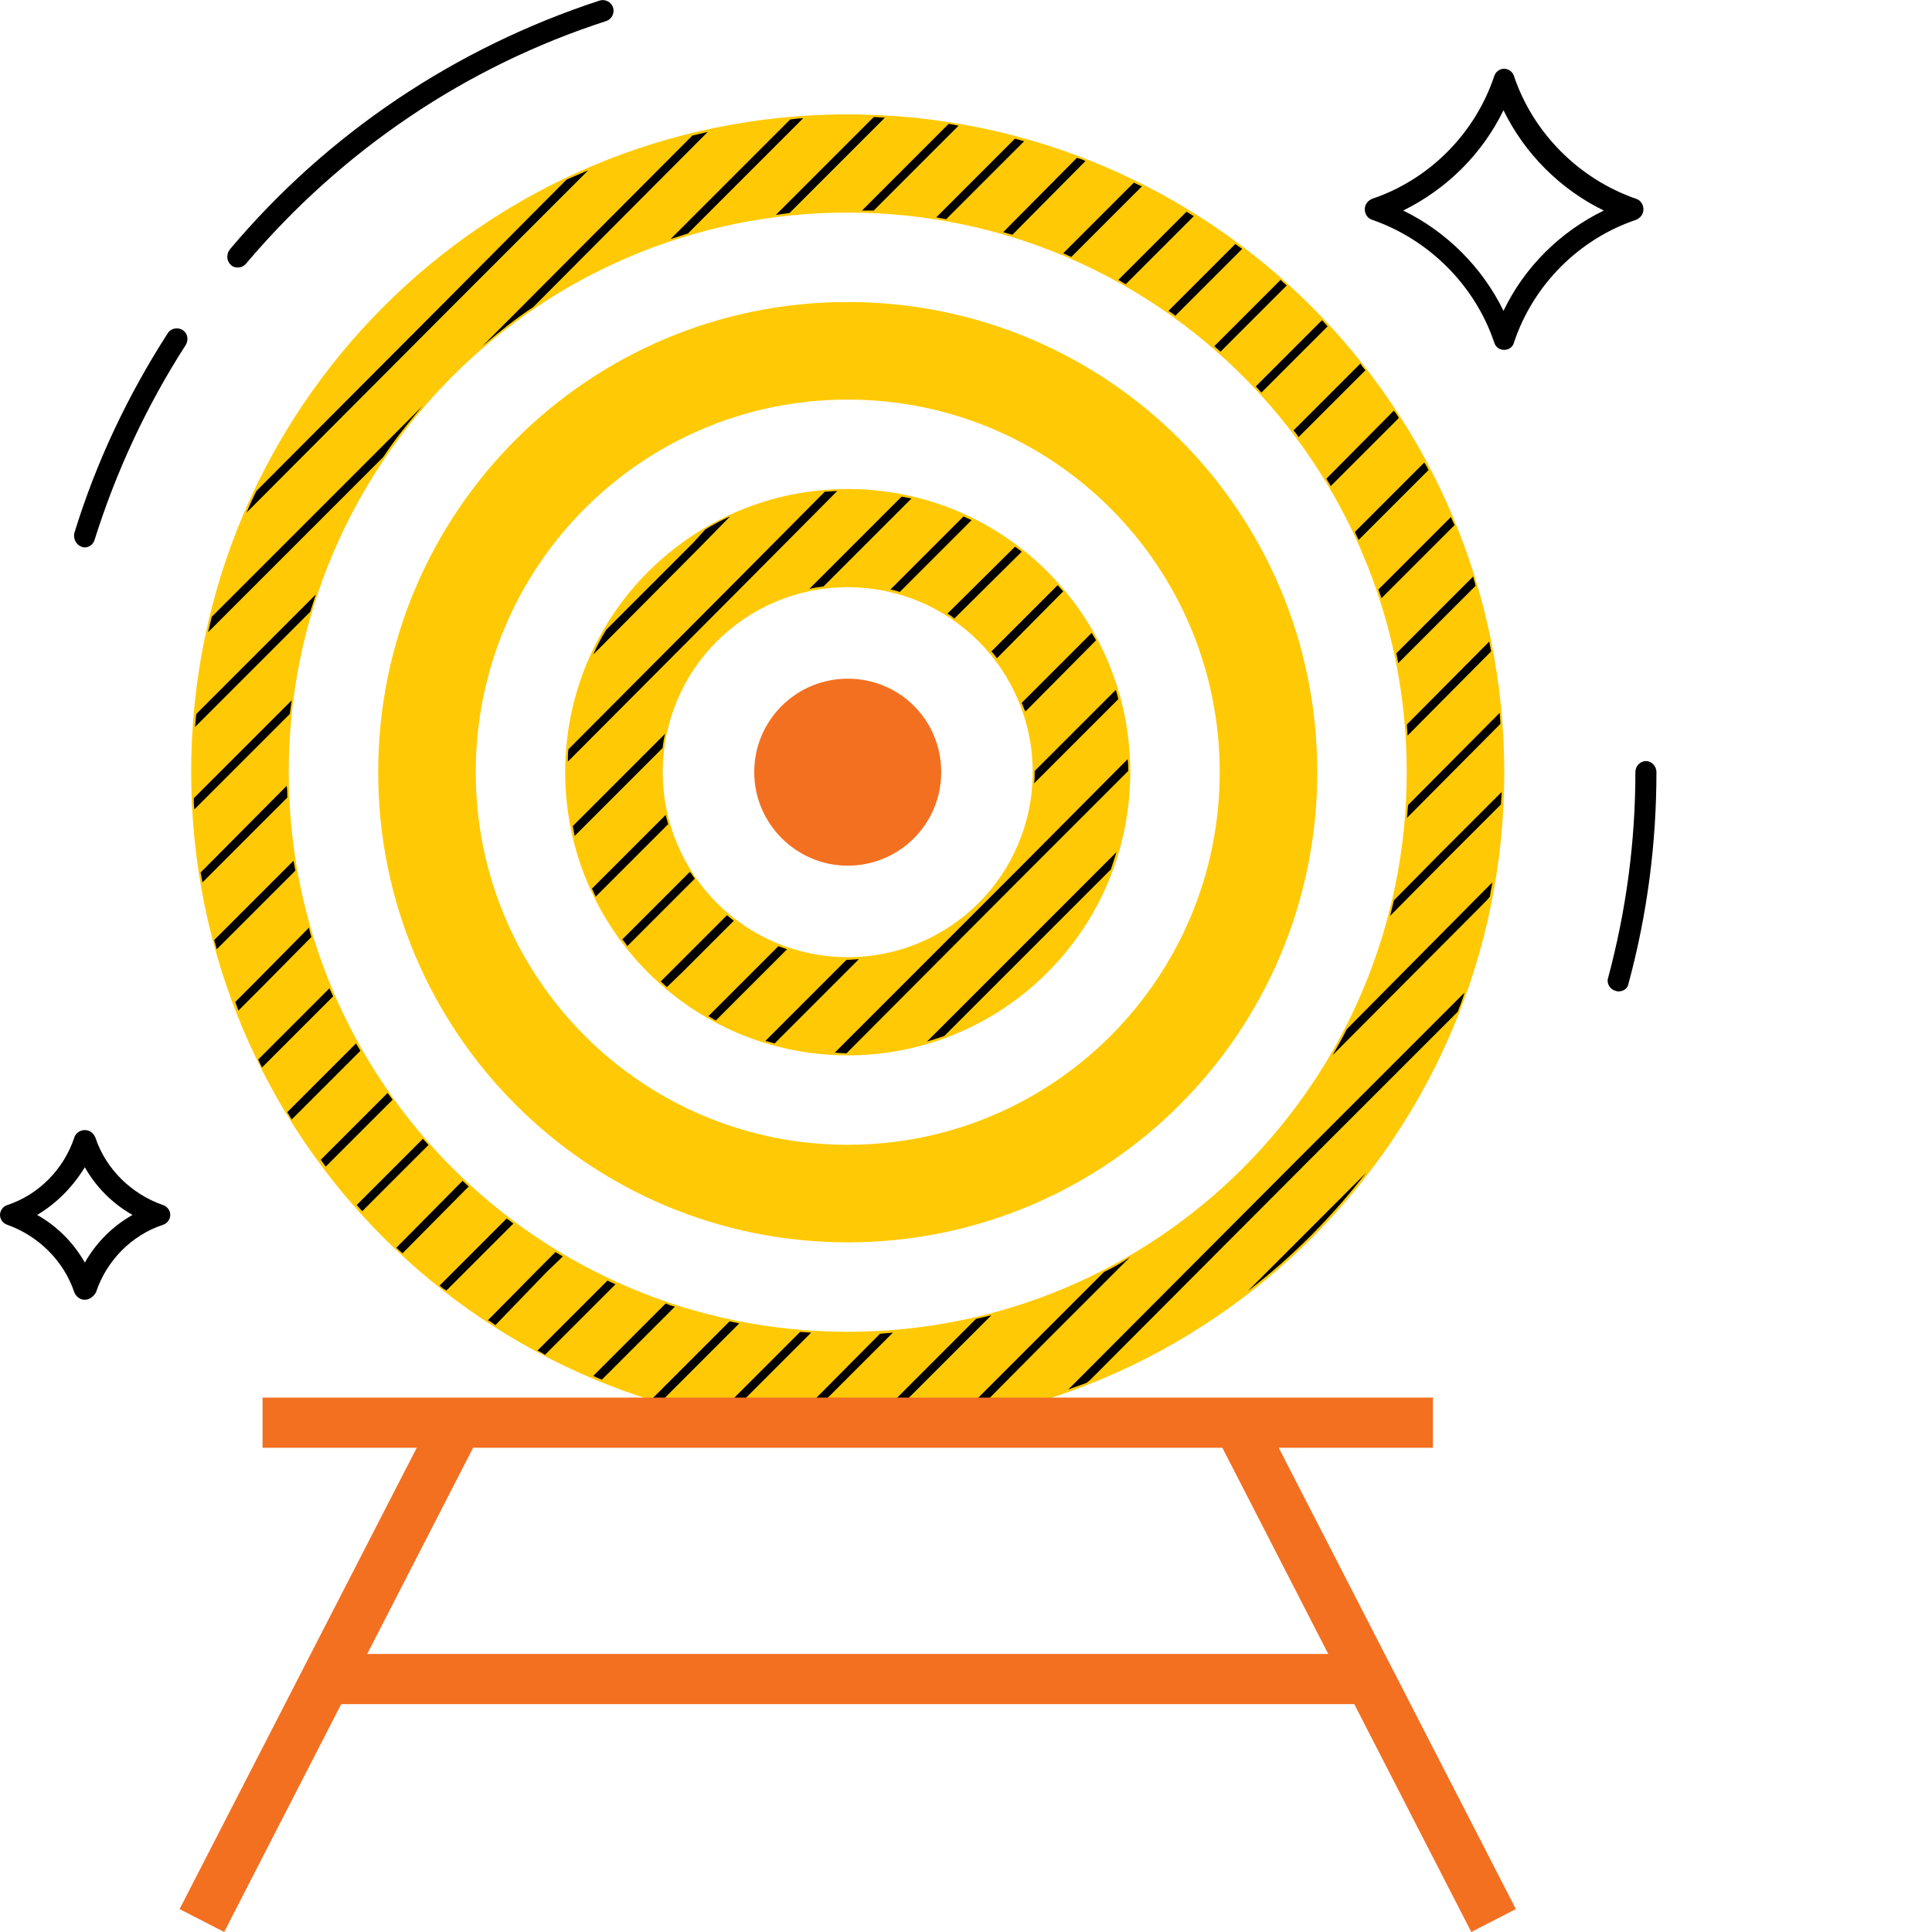
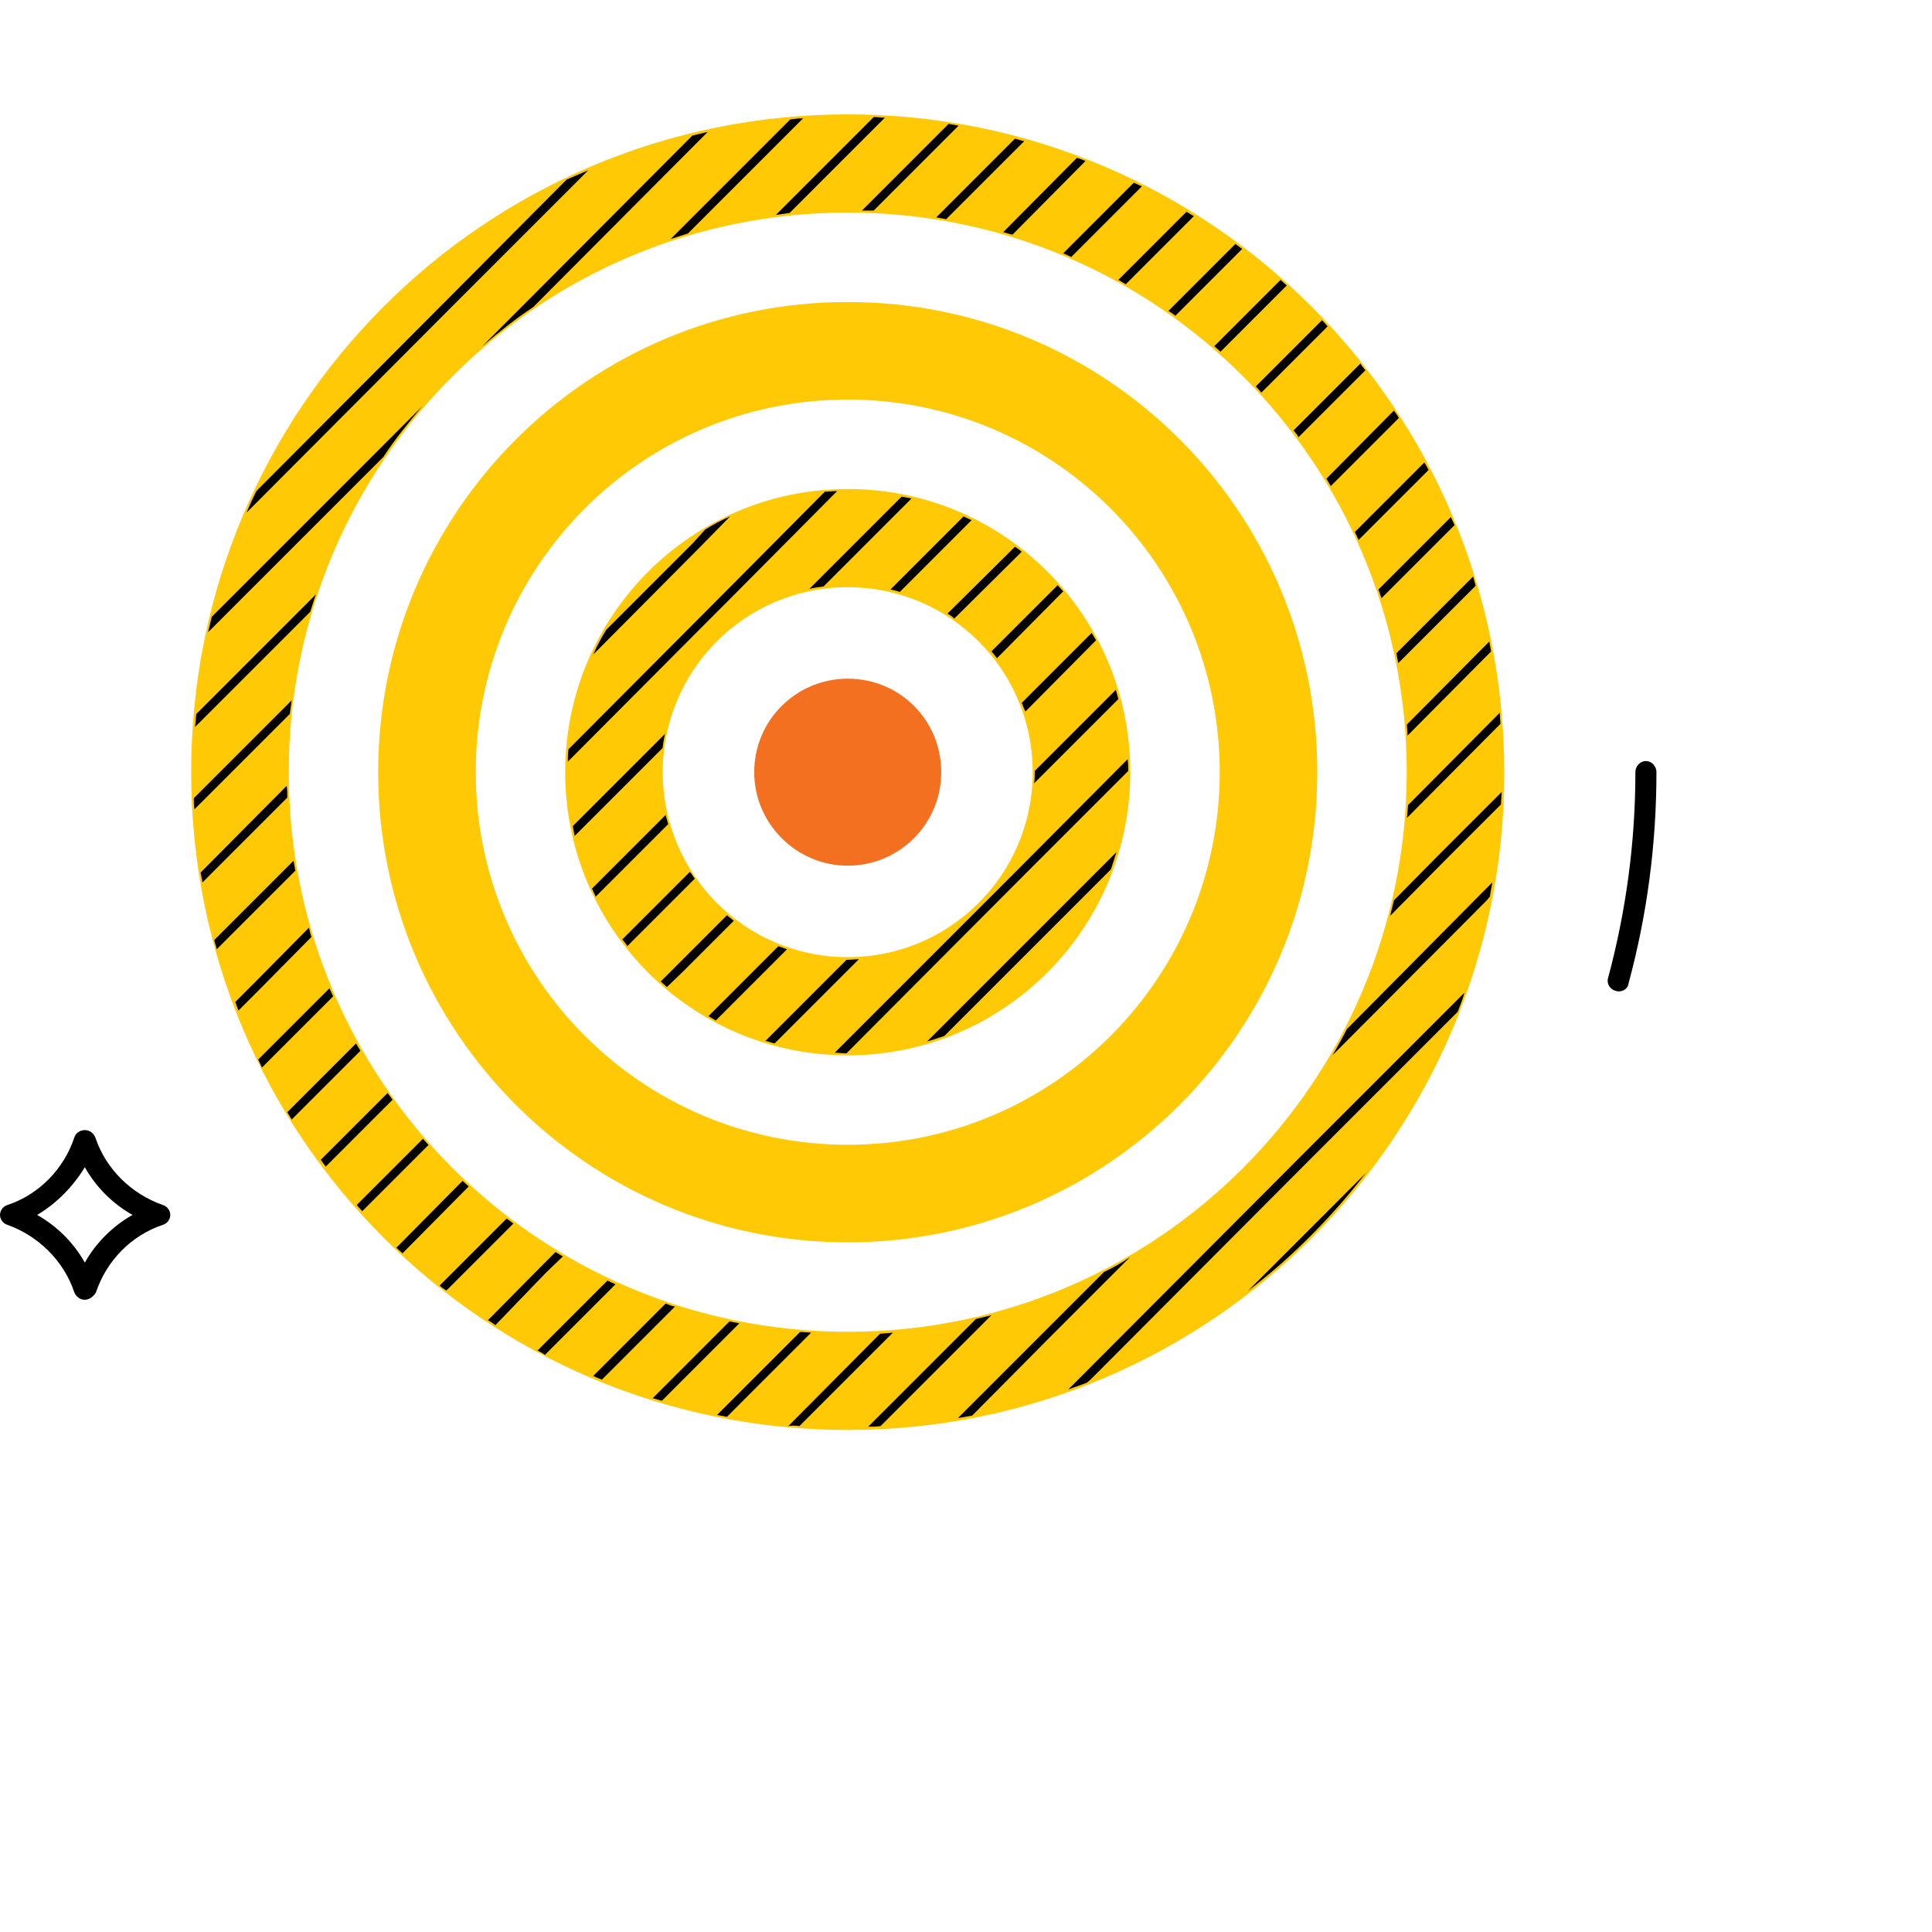
<svg xmlns="http://www.w3.org/2000/svg" version="1.1" id="Layer_1" x="0px" y="0px" width="312px" height="312px" viewBox="0 0 312 312" style="enable-background:new 0 0 312 312;" xml:space="preserve">
  <style type="text/css">
	.st0{fill:#FFCA05;stroke:#FFCA05;stroke-width:0.657;stroke-miterlimit:10;}
	.st1{fill:#F37021;}
</style>
  <g>
    <g>
      <path class="st0" d="M136.9,18.8c-58.4,0-105.7,47.3-105.7,105.9s47.3,105.9,105.7,105.9c58.4,0,105.7-47.3,105.7-105.8    S195.4,18.8,136.9,18.8z M136.9,215.4c-50.1,0-90.6-40.6-90.6-90.7s40.5-90.7,90.6-90.7c50.1,0,90.6,40.6,90.6,90.7    S187,215.4,136.9,215.4z" />
    </g>
    <g>
-       <path d="M13.7,88.4c-0.2,0-0.3,0-0.5-0.1c-0.9-0.3-1.4-1.3-1.2-2.2c3.5-11.4,8.6-22.2,15.1-32.3c0.5-0.8,1.6-1,2.4-0.5    s1,1.6,0.5,2.4c-6.3,9.8-11.2,20.3-14.7,31.4C15.1,87.9,14.4,88.4,13.7,88.4z M38.4,43.2c-0.4,0-0.8-0.1-1.1-0.4    c-0.7-0.6-0.8-1.7-0.2-2.5C52.9,21.5,73.6,7.7,96.8,0.1c0.9-0.3,1.9,0.2,2.2,1.1c0.3,0.9-0.2,1.9-1.1,2.2    c-22.6,7.3-42.6,20.8-58.1,39.1C39.4,43,38.9,43.2,38.4,43.2z" />
-     </g>
+       </g>
    <g>
      <path d="M261.4,160.1c-0.1,0-0.3,0-0.5-0.1c-0.9-0.2-1.5-1.2-1.2-2.1c2.9-10.8,4.4-21.9,4.4-33.2c0-1,0.8-1.8,1.7-1.8    s1.7,0.8,1.7,1.8c0,11.6-1.5,23-4.5,34.1C262.9,159.6,262.2,160.1,261.4,160.1z" />
    </g>
    <g>
      <path d="M206.8,45.2c0.3,0.3,0.7,0.6,1,0.9l-10.7,10.7c-0.3-0.3-0.7-0.6-1-0.9L206.8,45.2z M188.7,50.2c0.4,0.3,0.8,0.5,1.1,0.8    l10.8-10.8c-0.4-0.3-0.7-0.5-1.1-0.8L188.7,50.2z M180.6,45.2c0.4,0.2,0.8,0.5,1.2,0.7l11-11c-0.4-0.2-0.8-0.5-1.2-0.7L180.6,45.2    z M208.9,69.5c0.3,0.4,0.6,0.7,0.8,1.1l10.8-10.8c-0.3-0.4-0.6-0.7-0.8-1.1L208.9,69.5z M202.8,62.4c0.3,0.3,0.6,0.7,0.9,1    l10.7-10.7c-0.3-0.3-0.6-0.7-0.9-1L202.8,62.4z M162,37.5c0.5,0.1,1,0.3,1.5,0.4L175.3,26c-0.5-0.2-0.9-0.4-1.4-0.5L162,37.5z     M139.2,34c0.6,0,1.2,0,1.9,0l13.7-13.7c-0.6-0.1-1.1-0.2-1.6-0.3L139.2,34z M151.2,35.1c0.5,0.1,1.1,0.2,1.6,0.3l12.6-12.6    c-0.5-0.1-1-0.3-1.5-0.4L151.2,35.1z M50.1,98.8c0.3-0.9,0.6-1.9,0.9-2.8l-0.7,0.7l-18.6,18.6c-0.1,0.7-0.1,1.4-0.2,2.1L50.1,98.8    z M171.7,40.9c0.4,0.2,0.9,0.4,1.3,0.6l11.4-11.4c-0.4-0.2-0.9-0.4-1.3-0.6L171.7,40.9z M31.4,130.7l15.4-15.4    c0.1-0.7,0.2-1.5,0.3-2.2l-15.8,15.8C31.3,129.5,31.3,130.1,31.4,130.7z M107.5,210.5l-7.1,7.1l-4.6,4.6c0.4,0.2,0.9,0.4,1.4,0.6    l4.2-4.2l7.6-7.6C108.4,210.9,108,210.7,107.5,210.5z M91.5,29L72.4,48.2l-31,31.1c-0.6,1.2-1.1,2.3-1.6,3.5l33.5-33.6L95,27.5    C93.8,28,92.7,28.5,91.5,29z M214.2,77.3c0.2,0.4,0.5,0.8,0.7,1.2l11-11c-0.2-0.4-0.5-0.8-0.8-1.2L214.2,77.3z M61.9,73.8    c1.9-2.9,4.1-5.6,6.3-8.2L43.7,90.1l-9.5,9.5c-0.2,0.8-0.4,1.7-0.6,2.5l11-11L61.9,73.8z M178.3,205.4l-9.8,9.8L154.7,229    c0.8-0.1,1.6-0.3,2.3-0.4l12.4-12.5l13.1-13.1C181.2,203.9,179.8,204.7,178.3,205.4z M217.5,166.2c-0.7,1.4-1.5,2.8-2.3,4.2    l24.9-25l0.5-0.6c0.1-0.8,0.3-1.6,0.4-2.3l-1.9,1.9L217.5,166.2z M125.3,34.7c0.7-0.1,1.4-0.2,2.2-0.3l0.9-0.9L142.9,19    c-0.6,0-1.2-0.1-1.8-0.1l-13.6,13.6L125.3,34.7z M46.4,128.8c0-0.6,0-1.2-0.1-1.9l-13.9,14c0.1,0.6,0.2,1.1,0.3,1.6L46.4,128.8z     M218.8,85.9c0.2,0.4,0.4,0.9,0.6,1.3l11.3-11.3c-0.2-0.4-0.4-0.8-0.7-1.2L218.8,85.9z M47.7,140.6c-0.1-0.5-0.2-1.1-0.3-1.6    l-12.8,12.8c0.1,0.5,0.3,1,0.4,1.5l0.5-0.5L47.7,140.6z M234.3,83.5l-11.7,11.7c0.2,0.5,0.3,0.9,0.5,1.4l11.8-11.8    C234.7,84.4,234.5,83.9,234.3,83.5z M120.9,26l-12.6,12.6c0.9-0.3,1.9-0.6,2.8-0.9l10.8-10.8l7.8-7.8c-0.7,0-1.4,0.1-2.1,0.2    L120.9,26z M79,54.8l-1.1,1.1c2.6-2.2,5.3-4.4,8.2-6.3l28.2-28.3c-0.8,0.2-1.7,0.4-2.5,0.6L79,54.8z M225.5,105.5    c0.1,0.5,0.2,1.1,0.3,1.6l12.5-12.5c-0.1-0.5-0.3-1-0.4-1.5L225.5,105.5z M227.3,118.8l13.5-13.6c-0.1-0.5-0.2-1.1-0.3-1.6    L227.2,117C227.2,117.6,227.3,118.2,227.3,118.8z M227.2,132.1l15.1-15.2c0-0.6-0.1-1.2-0.1-1.8L227.4,130    C227.3,130.7,227.3,131.4,227.2,132.1z M107.9,225.2l11.5-11.5c-0.5-0.1-1.1-0.2-1.6-0.3l-10.9,10.9l-1.5,1.5    c0.5,0.1,1,0.3,1.5,0.4L107.9,225.2z M50.3,151.3c-0.2-0.5-0.3-1-0.4-1.5l-8.6,8.7l-3.3,3.3c0.2,0.5,0.3,0.9,0.5,1.4l3.8-3.8    L50.3,151.3z M220.6,189.4L217,193l-15.5,15.5C208.7,203,215.1,196.5,220.6,189.4z M225.1,145.4c-0.2,0.8-0.4,1.7-0.6,2.5l9-9.1    l8.9-8.9c0-0.7,0.1-1.3,0.1-2l-10,10L225.1,145.4z M131,215.2c-0.6,0-1.2-0.1-1.8-0.1l-13.4,13.4c0.5,0.1,1.1,0.2,1.6,0.3    L131,215.2z M176.1,222.8l35.3-35.4l24-24c0.4-1,0.8-2,1.1-3.1l-26.1,26.1l-35.3,35.4l-2.6,2.6c1-0.4,2-0.7,3-1.1L176.1,222.8z     M75,192.3l0.7-0.7c-0.3-0.3-0.7-0.6-1-0.9l-0.7,0.7l-10,10.1c0.3,0.3,0.7,0.6,1,0.9L75,192.3z M68.4,185.7l0.8-0.8    c-0.3-0.3-0.6-0.7-0.9-1l-0.8,0.8l-9.9,9.9c0.3,0.3,0.6,0.7,0.9,1L68.4,185.7z M160.1,212.4c-0.8,0.2-1.7,0.4-2.5,0.6l-17.4,17.4    c0.7,0,1.3,0,2-0.1L160.1,212.4z M55.3,172.6l2.9-2.9c-0.2-0.4-0.5-0.8-0.7-1.2l-3.2,3.2l-7.9,7.9c0.2,0.4,0.5,0.8,0.7,1.2    L55.3,172.6z M48.7,166l5.1-5.1c-0.2-0.4-0.4-0.9-0.6-1.3l-5.5,5.5l-6,6c0.2,0.4,0.4,0.9,0.6,1.3L48.7,166z M61.9,179.1l1.5-1.5    c-0.3-0.4-0.5-0.7-0.8-1.1l-1.6,1.6l-9.2,9.2c0.3,0.4,0.5,0.7,0.8,1.1L61.9,179.1z M129.1,230.3l15.1-15.1    c-0.7,0.1-1.4,0.1-2.1,0.2l-14.8,14.9C127.9,230.2,128.5,230.2,129.1,230.3z M94.7,212.1l4.7-4.7c-0.4-0.2-0.9-0.4-1.3-0.6    l-4.4,4.4l-6.9,6.9c0.4,0.2,0.8,0.4,1.2,0.7L94.7,212.1z M81.6,198.9l1.3-1.3c-0.4-0.3-0.7-0.6-1.1-0.8l-1.2,1.2l-9.6,9.6    c0.3,0.3,0.7,0.6,1.1,0.8L81.6,198.9z M88.2,205.5l2.7-2.6c-0.4-0.2-0.8-0.5-1.2-0.7l-2.4,2.4l-8.5,8.6c0.4,0.2,0.8,0.5,1.2,0.8    L88.2,205.5z" />
    </g>
    <g>
      <path class="st0" d="M136.9,49.1c-41.7,0-75.5,33.8-75.5,75.6s33.8,75.6,75.5,75.6s75.5-33.8,75.5-75.6S178.7,49.1,136.9,49.1z     M136.9,185.2c-33.4,0-60.4-27.1-60.4-60.5c0-33.4,27-60.5,60.4-60.5s60.4,27.1,60.4,60.5C197.3,158.1,170.3,185.2,136.9,185.2z" />
    </g>
    <g>
      <path class="st0" d="M136.9,79.3c-25,0-45.3,20.3-45.3,45.4s20.3,45.4,45.3,45.4c25,0,45.3-20.3,45.3-45.4S162,79.3,136.9,79.3z     M136.9,154.9c-16.7,0-30.2-13.5-30.2-30.2c0-16.7,13.5-30.2,30.2-30.2s30.2,13.5,30.2,30.2C167.1,141.4,153.6,154.9,136.9,154.9z    " />
    </g>
    <g>
      <path d="M165,113.5l11.3-11.3c0.2,0.4,0.5,0.8,0.7,1.2l-11.4,11.5C165.3,114.4,165.2,113.9,165,113.5z M167.1,124.7    c0,0.6,0,1.2-0.1,1.8l13.6-13.6c-0.1-0.5-0.3-1-0.4-1.5l-13.1,13.1C167.1,124.6,167.1,124.6,167.1,124.7z M160.1,105.2    c0.3,0.3,0.6,0.7,0.9,1.1l10.7-10.8c-0.3-0.3-0.6-0.7-0.9-1L160.1,105.2z M153,99.1c0.4,0.2,0.8,0.5,1.1,0.8L165,89.1    c-0.4-0.3-0.7-0.6-1.1-0.8L153,99.1z M171,146.9l-21.3,21.3c1-0.3,1.9-0.6,2.8-0.9l19.4-19.4l7.5-7.5c0.3-0.9,0.6-1.9,0.9-2.8    L171,146.9z M133,94.7l14.2-14.2c-0.5-0.1-1-0.2-1.6-0.3l-14.9,14.9C131.5,94.9,132.3,94.8,133,94.7z M143.8,95.2    c0.5,0.1,1,0.2,1.5,0.4L156.9,84c-0.4-0.2-0.9-0.4-1.3-0.6L143.8,95.2z M92.5,133.4c0.1,0.5,0.2,1.1,0.3,1.6l14.2-14.2    c0.1-0.8,0.2-1.5,0.4-2.3L92.5,133.4z M103.8,150.3l8.4-8.4c-0.3-0.4-0.5-0.8-0.8-1.1l-8.6,8.6l-2.3,2.3c0.3,0.4,0.6,0.7,0.8,1.1    L103.8,150.3z M116.9,163.5l10.2-10.2c-0.5-0.2-0.9-0.3-1.4-0.5l-9.8,9.8l-1.5,1.5c0.4,0.2,0.8,0.5,1.2,0.7L116.9,163.5z     M110.3,156.9l8.2-8.2c-0.4-0.3-0.7-0.6-1.1-0.9l-8.1,8.1l-2.6,2.6c0.3,0.3,0.7,0.6,1,0.9L110.3,156.9z M138.7,154.9    c-0.6,0-1.2,0.1-1.8,0.1c-0.1,0-0.1,0-0.2,0l-13.1,13.1c0.5,0.1,1,0.3,1.5,0.4L138.7,154.9z M118.4,94.3L91.8,121    c-0.1,0.7-0.1,1.3-0.1,2l27.7-27.8l15.8-15.9c-0.7,0-1.4,0.1-2,0.1L118.4,94.3z M136.7,170.1l28.7-28.8l16.8-16.8    c0-0.6,0-1.2-0.1-1.9l-17.7,17.8L134.8,170C135.4,170,136,170.1,136.7,170.1z M111.9,87.7l-14,14c-0.8,1.3-1.5,2.6-2.1,4l17-17.1    l5.1-5.2c-1.4,0.6-2.7,1.3-4,2.1L111.9,87.7z M97.2,143.8l10.7-10.7c-0.1-0.5-0.3-1-0.4-1.5l-11.3,11.3l-0.6,0.6    c0.2,0.4,0.4,0.9,0.6,1.3L97.2,143.8z" />
    </g>
    <g>
      <path class="st1" d="M152,124.7c0,8.4-6.8,15.1-15.1,15.1c-8.3,0-15.1-6.8-15.1-15.1c0-8.4,6.8-15.1,15.1-15.1    C145.3,109.6,152,116.3,152,124.7z" />
    </g>
-     <path class="st1" d="M237.6,312l7.2-3.7l-38.3-74.5h24.9v-8.1H42.4v8.1h24.9L29,308.3l7.2,3.7l18.9-36.8h163.6L237.6,312z    M59.3,267.1l17.1-33.3h121l17.1,33.3H59.3z" />
    <g>
      <path d="M13.7,209.9L13.7,209.9c-0.8,0-1.4-0.5-1.7-1.2c-1.7-5.1-5.8-9.1-10.8-10.9c-0.7-0.2-1.2-0.9-1.2-1.6s0.5-1.4,1.2-1.6    c5.1-1.7,9.1-5.8,10.8-10.9c0.2-0.7,0.9-1.2,1.7-1.2s1.4,0.5,1.7,1.2c1.7,5.1,5.8,9.1,10.9,10.9c0.7,0.2,1.2,0.9,1.2,1.6    s-0.5,1.4-1.2,1.6c-5.1,1.7-9.1,5.8-10.8,10.9C15.1,209.4,14.4,209.9,13.7,209.9z M6,196.2c3.2,1.8,5.9,4.5,7.7,7.7    c1.8-3.2,4.5-5.9,7.7-7.7c-3.2-1.8-5.9-4.5-7.7-7.7C11.8,191.6,9.2,194.3,6,196.2z" />
    </g>
    <g>
-       <path d="M242.9,56.5c-0.8,0-1.4-0.5-1.6-1.2c-3.1-9.2-10.5-16.6-19.7-19.8c-0.7-0.2-1.2-0.9-1.2-1.7s0.5-1.4,1.2-1.7    c9.2-3.1,16.6-10.5,19.7-19.8c0.2-0.7,0.9-1.2,1.6-1.2s1.4,0.5,1.6,1.2c3.1,9.2,10.5,16.6,19.7,19.8c0.7,0.2,1.2,0.9,1.2,1.7    s-0.5,1.4-1.2,1.7c-9.2,3.1-16.6,10.5-19.7,19.8C244.3,56.1,243.6,56.5,242.9,56.5z M226.6,34c7,3.4,12.8,9.2,16.2,16.2    c3.4-7.1,9.2-12.8,16.2-16.2c-7-3.4-12.8-9.2-16.2-16.2C239.4,24.8,233.7,30.5,226.6,34z" />
-     </g>
+       </g>
  </g>
</svg>